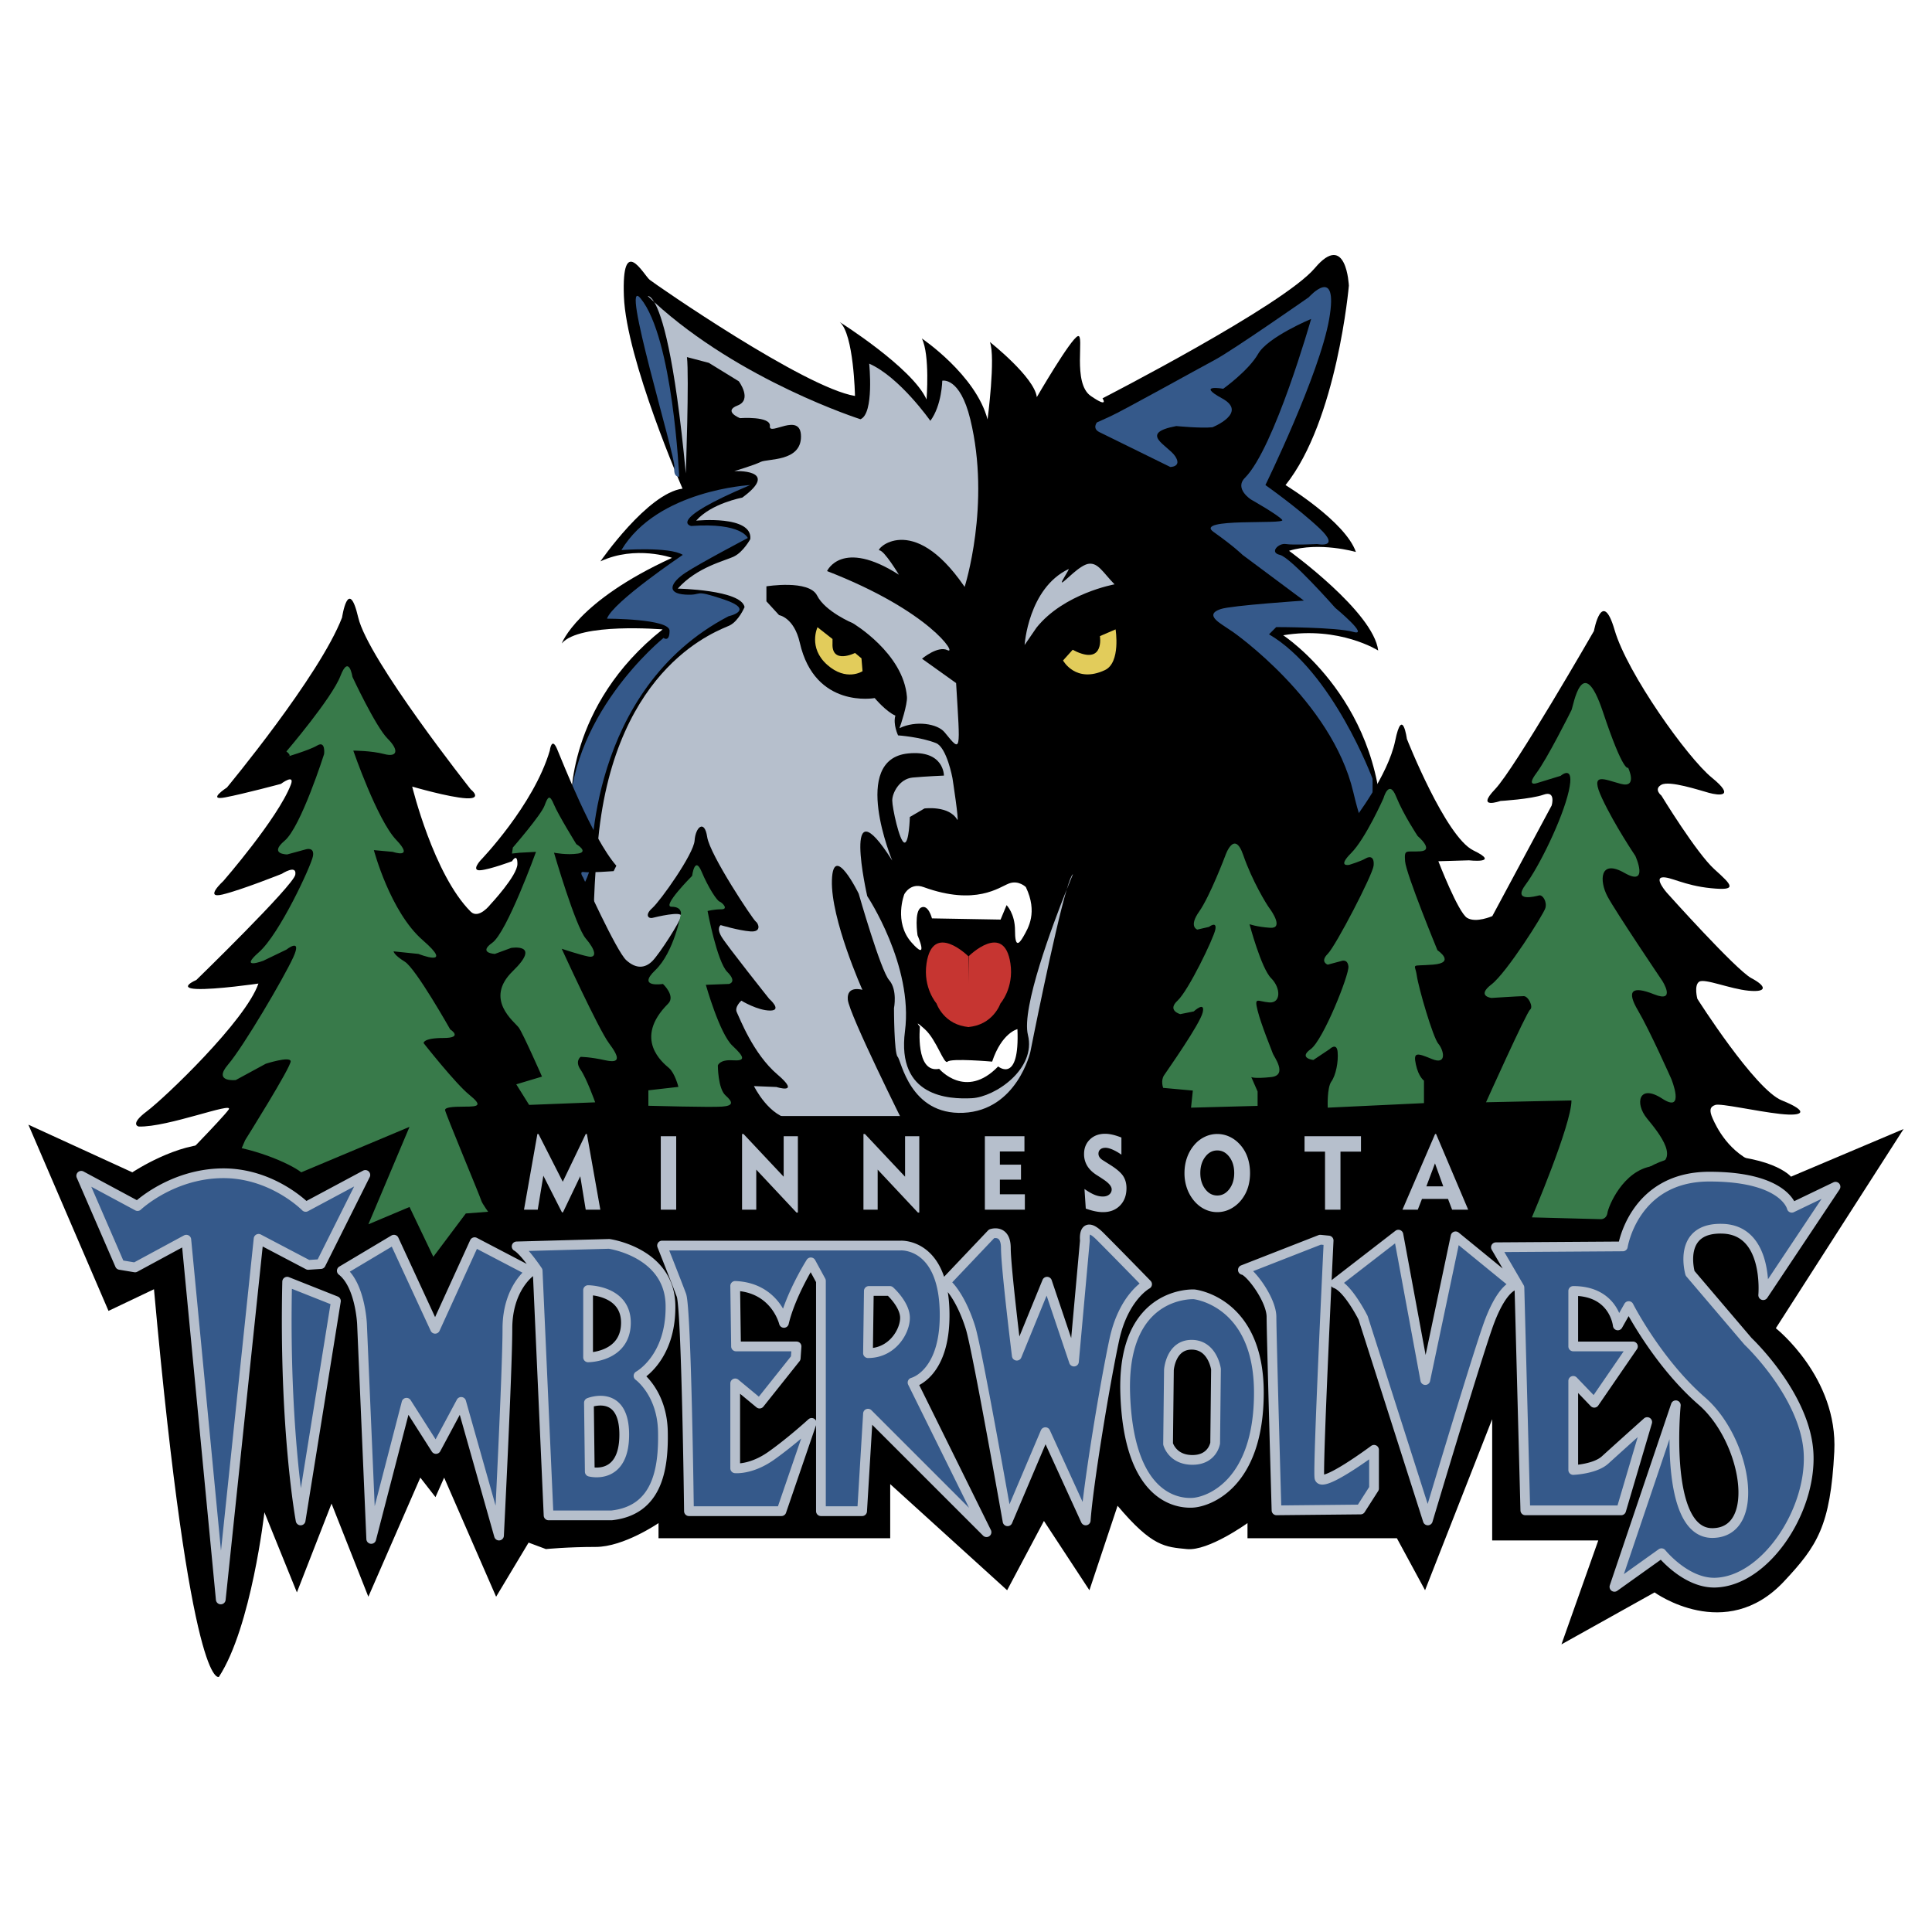
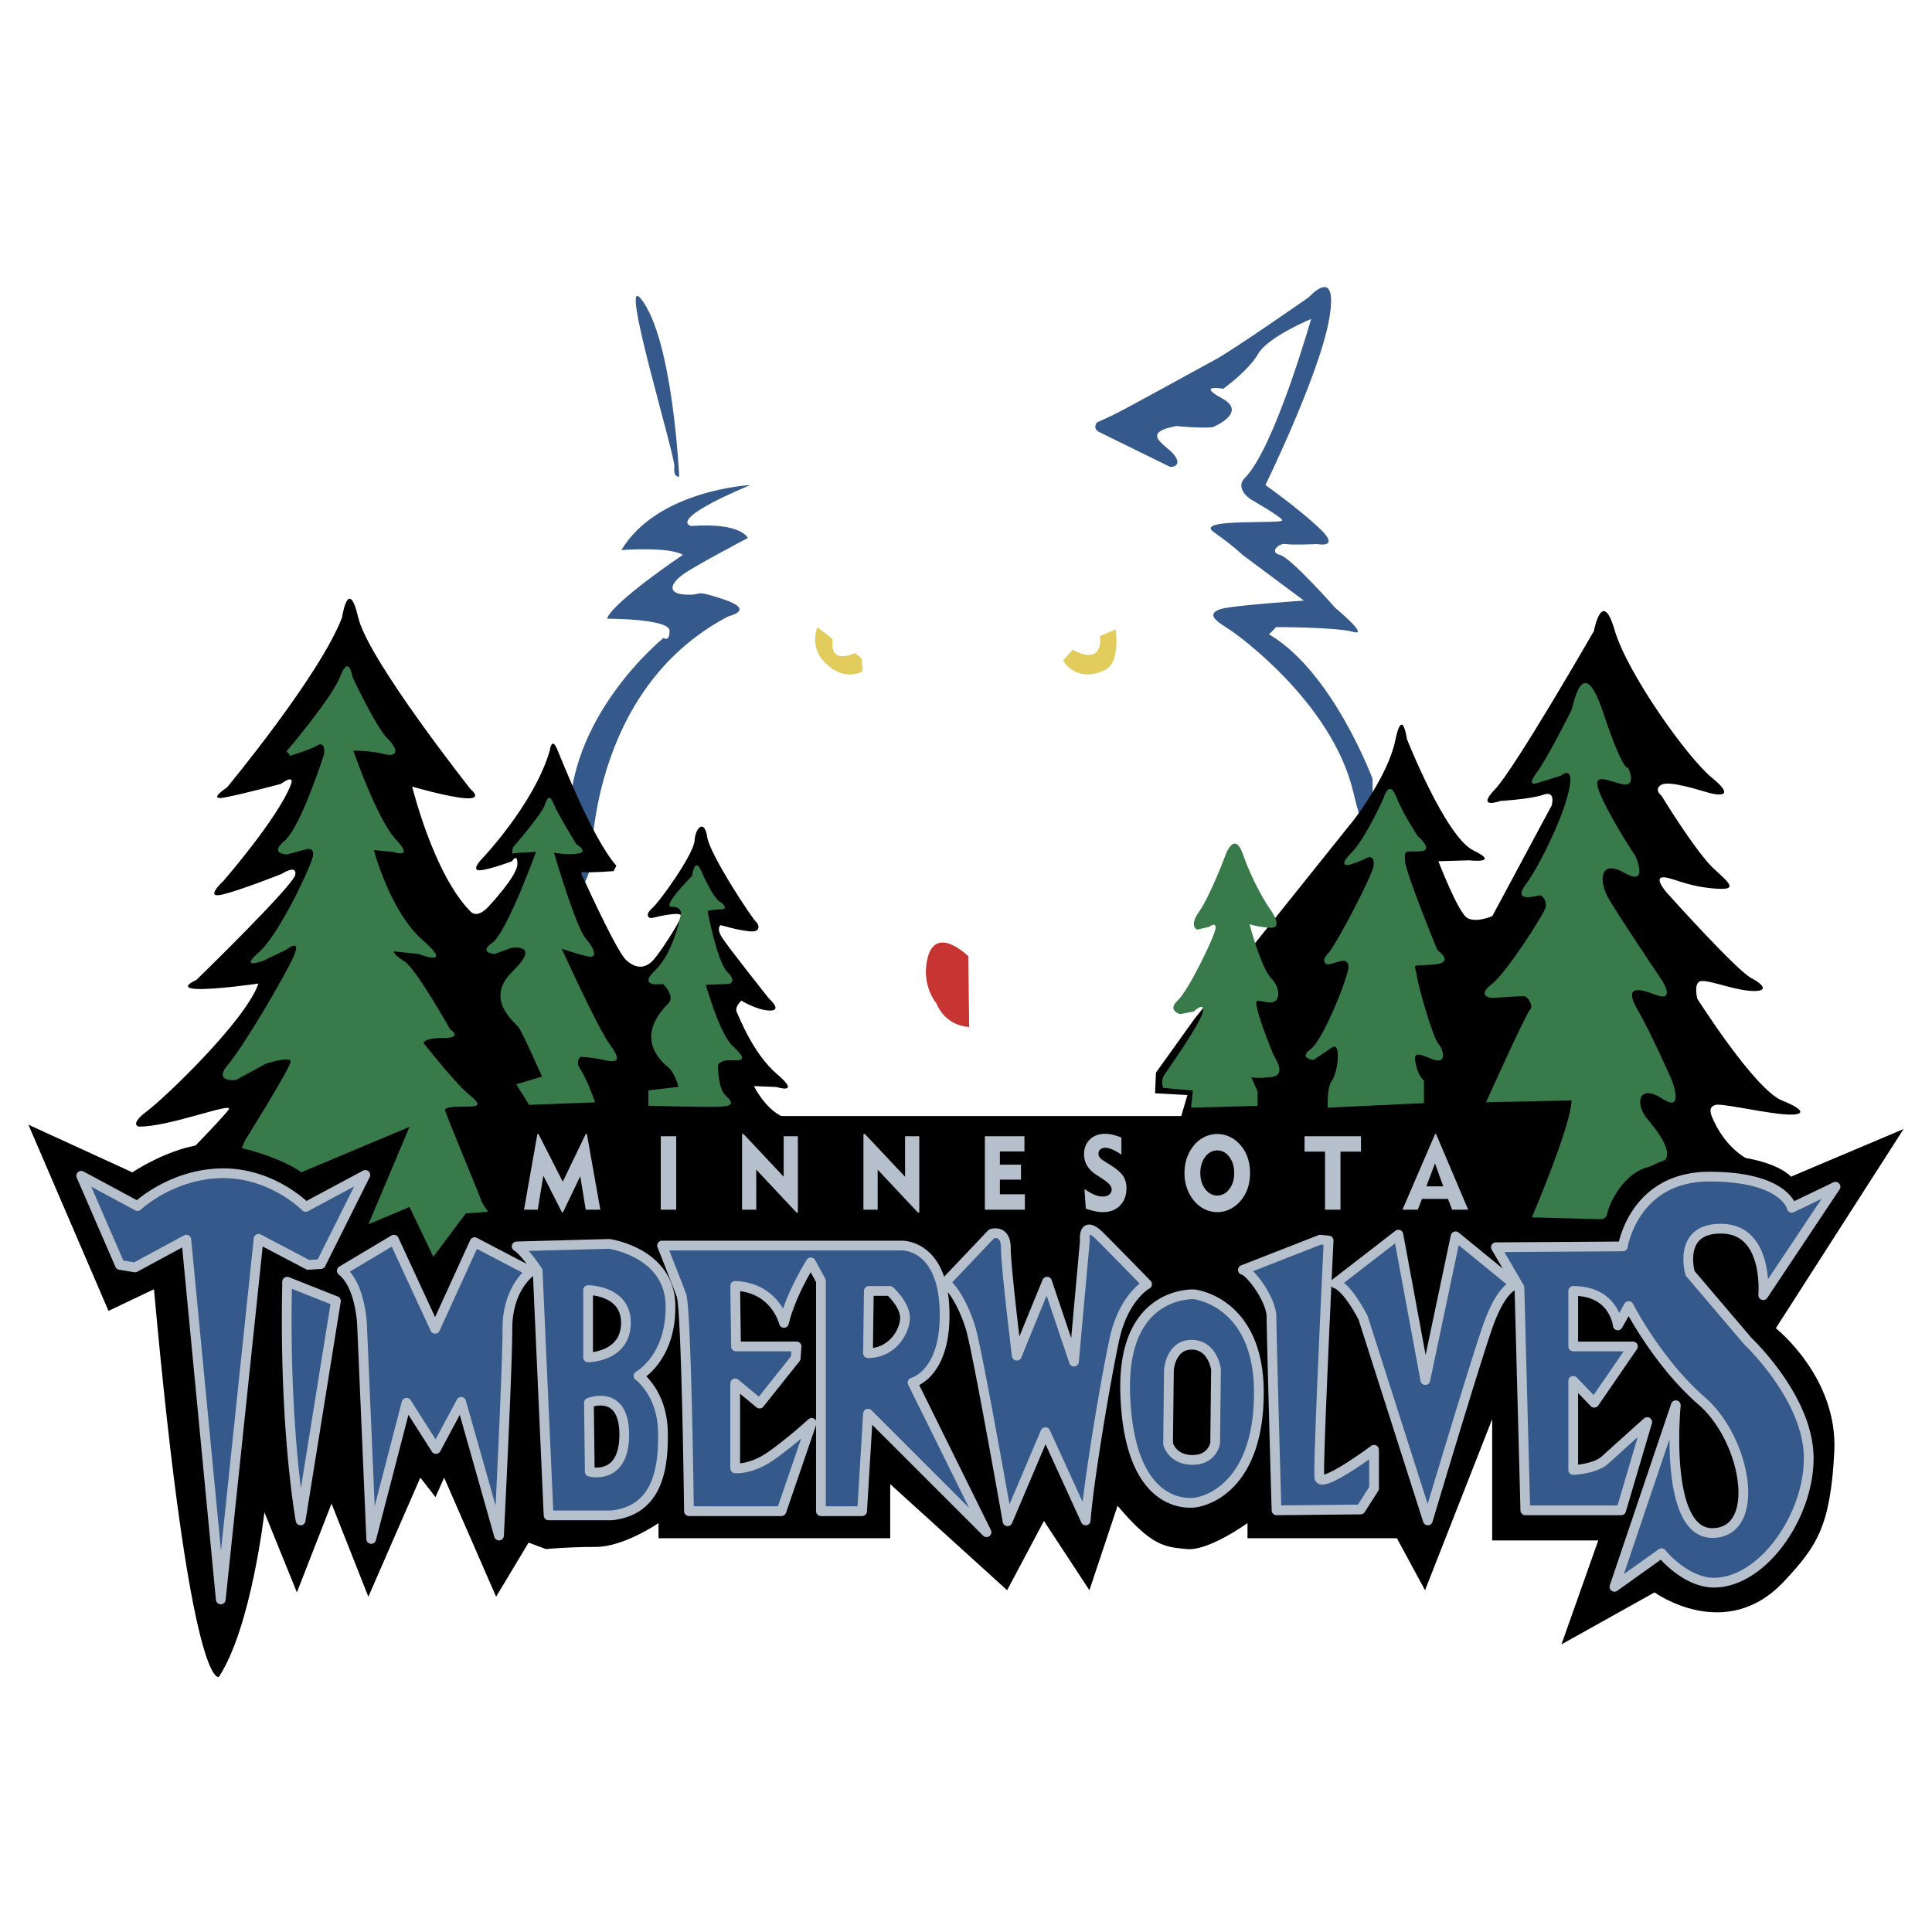
<svg xmlns="http://www.w3.org/2000/svg" width="2500" height="2500" viewBox="0 0 192.756 192.756">
  <g fill-rule="evenodd" clip-rule="evenodd">
-     <path fill="#fff" d="M0 0h192.756v192.756H0V0z" />
-     <path d="M67.045 55.656s-3.628-1.287-7.14.351c0 0 4.682-6.789 8.193-7.256 0 0-5.618-12.874-5.852-19.194-.234-6.32 1.99-2.106 2.575-1.639.585.469 15.449 10.768 20.481 11.587 0 0-.117-6.203-1.521-7.373 0 0 7.256 4.564 8.661 7.724 0 0 .351-4.448-.468-6.086 0 0 5.383 3.628 6.555 8.076 0 0 .818-6.203.232-7.725 0 0 4.447 3.511 4.682 5.501 0 0 3.395-5.852 4.098-6.086.701-.234-.586 4.681 1.287 5.969 1.871 1.288 1.17.234 1.17.234s18.023-9.246 21.184-12.991 3.395 1.755 3.395 1.755-1.172 13.459-6.32 19.896c0 0 5.969 3.628 7.021 6.672 0 0-3.627-1.054-6.67-.117 0 0 8.426 6.086 8.895 9.948 0 0-3.861-2.458-9.48-1.522 0 0 10.416 6.788 9.832 20.716l-3.395 29.143-38.856 6.203-36.867-3.512-1.757-35.814s-.468-9.714 9.129-17.321c0 0-8.31-.703-10.065 1.404 0 0 1.521-4.212 11.001-8.543z" />
-     <path d="M64.627 29.538c.213.205.43.406.647.604-.397-.673-.647-.604-.647-.604zM106.426 88.745c.377-.945.623-1.526.623-1.526-.145.082-.361.647-.623 1.526zM102.555 103.252c.852 3.4-3.279 6.193-5.586 6.316-2.308.121-7.53-.123-6.68-6.682s-3.765-13.481-3.765-13.481-2.668-11.709 2.496-3.543c0 0-4.204-10.088 1.562-10.688 3.624-.377 3.594 2.207 3.594 2.207s-1.778.074-3.114.195c-1.336.122-2.042 1.553-2.042 2.282 0 .729.715 4.082 1.201 4.204.486.122.554-2.551.554-2.551l1.458-.85s2.432-.322 3.272 1.119c.221.379-.479-4.155-.479-4.155s-.565-3.055-1.637-3.484c-1.546-.618-3.788-.772-3.788-.772s-.526-1.096-.268-1.972c-.927-.393-2.065-1.75-2.065-1.75s-5.966 1.099-7.47-5.517c-.575-2.528-2.069-2.758-2.069-2.758l-1.264-1.379v-1.494s4.252-.689 5.057.919c.804 1.609 3.562 2.758 3.562 2.758s5.057 2.988 5.401 7.354c.058.73-.619 2.813-.745 3.122 1.65-.803 3.803-.444 4.499.406 1.693 2.069 1.57 2.078 1.151-4.908l-3.401-2.429s1.579-1.336 2.551-.85c.972.486-1.701-3.887-12.024-7.895 0 0 1.458-3.28 7.167.364 0 0-1.458-2.429-1.944-2.429-.483 0 3.244-3.97 8.428 3.535l.075.109s2.633-8.216.565-16.721c-1.04-4.274-2.797-3.85-2.797-3.85s-.04 2.457-1.189 4.002c0 0-3.051-4.359-6.102-5.706 0 0 .515 4.993-.872 5.547 0 0-11.983-3.82-20.571-11.686.748 1.268 2.02 5.162 3.146 17.093 0 0 .345-9.653.115-11.607l2.184.575 2.988 1.838s1.379 1.839-.115 2.414c-1.494.575.23 1.264.23 1.264s3.103-.23 2.988.804c-.115 1.035 3.103-1.494 3.103 1.035 0 2.528-3.333 2.184-4.022 2.528-.689.345-2.643.919-2.643.919s4.712-.23.805 2.644c0 0-3.103.574-4.597 2.298 0 0 5.631-.574 5.401 1.839 0 0-.69 1.264-1.609 1.724-.919.46-3.677 1.035-5.631 3.218 0 0 6.321.115 6.666 1.839 0 0-.575 1.379-1.494 1.838-.919.46-11.377 3.792-13.101 21.261-1.724 17.467 1.839 21.95 1.839 21.95l11.262 7.355 17.501-.609s-5.587-11.174-5.708-12.633c-.122-1.457 1.457-.971 1.457-.971S82.879 91.713 83 87.826c.122-3.887 2.672 1.336 2.672 1.336s2.186 7.652 3.037 8.623c.85.973.485 2.795.485 2.795s0 4.494.364 4.857c.365.365 1.215 5.83 6.559 5.588 5.345-.244 6.681-6.074 6.681-6.074s2.346-11.897 3.627-16.207c-1.382 3.465-4.538 11.836-3.87 14.508zM102.225 64.352s.365-5.648 4.377-7.572c.188-.09-.84 1.382-.641 1.332.279-.071 1.775-1.777 2.688-1.868.92-.092 1.377.843 2.549 2.056 0 0-5.055.905-7.787 4.322l-1.186 1.73z" fill="#b6bfcc" />
    <path d="M83.06 63.755l-1.498-1.177s-.963 2.033.963 3.745c1.926 1.711 3.531.642 3.531.642l-.107-1.284-.642-.535s-2.354 1.177-2.247-.962v-.429zM107.023 64.826l-.963 1.07s1.258 2.324 4.174.962c1.604-.749 1.068-4.065 1.068-4.065l-1.564.674s.455 2.769-2.285 1.573l-.43-.214z" fill="#e2cc5b" />
    <path d="M58.996 86.223s-.36-17.414 13.69-24.74c0 0 2.762-.6-.48-1.681-3.243-1.081-1.921-.36-3.843-.48s-1.441-1.201 0-2.162c1.441-.961 6.245-3.482 6.245-3.482s-.6-1.562-5.645-1.201c0 0-2.642-.48 5.885-4.083 0 0-9.248.48-12.85 6.485 0 0 4.804-.36 6.125.48 0 0-6.966 4.684-7.566 6.365 0 0 6.245 0 6.245 1.201s-.601.721-.601.721-9.848 7.926-9.367 18.735c.48 10.807 2.162 3.842 2.162 3.842zM67.762 47.552s-.617-13.831-3.843-17.774c-2.162-2.642 3.483 15.732 3.363 16.813s.48.961.48.961zM109.436 42.148s-.48.6.24.96c.721.36 7.086 3.483 7.086 3.483s1.201 0 .48-1.081-3.725-2.282.119-3.002c0 0 2.402.24 3.604.121 0 0 3.602-1.441.961-2.883-2.643-1.441.119-.961.119-.961s2.521-1.801 3.482-3.482c.961-1.682 5.285-3.483 5.285-3.483s-3.664 12.91-6.605 15.853c-1.082 1.081.6 2.161.6 2.161s2.764 1.562 3.123 2.042-8.887-.24-6.846 1.201c2.041 1.441 2.883 2.282 2.883 2.282l6.125 4.563s-7.205.48-8.287.84c-1.08.36-.961.841.121 1.562l1.08.721s9.848 6.845 12.01 15.973c2.162 9.127 1.922-1.321 1.922-1.321s-3.965-10.688-10.328-14.411l.719-.721s6.006 0 7.688.48-1.801-2.402-1.801-2.402-4.445-5.044-5.525-5.284c-1.08-.24-.119-1.201.6-1.081.721.12 3.123 0 3.123 0s2.402.48.24-1.561c-2.162-2.042-5.404-4.324-5.404-4.324s5.404-11.049 6.365-16.573c.961-5.524-2.041-2.162-2.041-2.162s-7.566 5.284-9.367 6.245c-1.803.96-9.127 5.044-10.449 5.645l-1.322.6z" fill="#35598a" />
    <path d="M90.22 89.225s-1.081 2.762.721 4.804c1.801 2.042.6-.721.6-.721s-.36-2.402.36-2.762c.72-.36 1.081 1.081 1.081 1.081l6.846.12.6-1.441s.84.84.84 2.522c0 1.681.361 1.441.842.6.48-.84 1.441-2.401.24-4.924 0 0-.721-.72-1.682-.36s-3.309 2.258-8.527.36c-1.321-.48-1.921.721-1.921.721zM91.781 102.436s-.48 4.684 1.921 4.203c0 0 2.642 3.123 5.885-.24 0 0 2.16 1.803 1.922-3.723 0 0-1.562.359-2.523 3.242 0 0-4.083-.359-4.443 0-.36.361-1.081-2.162-2.282-3.242-1.2-1.08-.48-.24-.48-.24z" fill="#fff" />
    <path d="M96.606 95.403s-3.54-3.514-4.167.724c-.363 2.447.996 3.986.996 3.986s.725 2.176 3.261 2.355l-.09-7.065z" fill="#c63531" />
-     <path d="M96.644 95.403s3.54-3.514 4.167.724c.363 2.447-.996 3.986-.996 3.986s-.725 2.176-3.261 2.355l.09-7.065z" fill="#c63531" />
    <path d="M16.989 116.881s5.294-5.383 5.832-6.191c.539-.807-6.102 1.795-8.973 1.705 0 0-.987-.18.808-1.525 1.794-1.346 9.87-9.062 11.126-12.74 0 0-4.307.627-6.191.537s0-.896 0-.896 9.69-9.422 9.87-10.499c.179-1.077-1.346-.09-1.346-.09s-4.038 1.615-5.922 2.064.09-1.346.09-1.346 5.44-6.249 6.729-9.601c.449-1.167-.987-.09-.987-.09s-3.679.987-5.563 1.346c-1.884.359.18-.987.18-.987s9.242-11.126 11.485-16.958c0 0 .628-4.217 1.615 0s11.216 17.138 11.216 17.138 1.256.987-.449.897c-1.705-.09-5.384-1.167-5.384-1.167s2.136 8.776 5.833 12.473c.807.807 1.974-.718 1.974-.718s2.691-2.871 2.691-4.038-.538-.269-.538-.269-2.153.808-3.141.897c-.987.089 0-.987 0-.987s5.294-5.474 6.909-10.947c0 0 .179-1.436.718-.179.538 1.256 3.499 8.883 5.922 11.664l-.27.539s-2.422.18-2.96.09-.089.539-.089.539 3.319 7.357 4.307 8.255c.987.898 1.884.807 2.602.089.718-.718 2.782-3.948 2.871-4.486.09-.538-2.512.089-2.871.179s-.808-.269 0-.986c.808-.718 4.127-5.384 4.217-6.73.09-1.346.987-2.154 1.256-.359.27 1.794 4.576 8.255 4.846 8.435.269.18.628 1.077-.539.987-1.167-.09-2.961-.628-2.961-.628s-.449.269.089 1.167c.539.897 4.756 6.192 4.756 6.192s1.346 1.166.09 1.166-2.872-.986-2.872-.986-.718.627-.448 1.166c.269.537 1.615 4.127 4.038 6.191 2.423 2.062-.09 1.256-.09 1.256l-2.243-.09s1.525 3.141 3.858 3.32 38.673 0 38.673 0l.717-2.424-3.23-.18.09-2.062 3.859-5.385 15.881-19.83s3.41-4.396 4.129-7.896c.717-3.5 1.166-.18 1.166-.18s3.857 9.78 6.639 11.126c2.783 1.346-.447.987-.447.987l-3.051.09s1.973 5.115 2.871 5.653c.896.539 2.512-.18 2.512-.18l5.922-11.037s.449-1.525-.807-1.077c-1.256.449-4.307.628-4.307.628s-2.514.897-.539-1.167c1.975-2.063 9.869-15.792 9.869-15.792s.809-4.396 2.064-.09c1.256 4.308 7.268 12.742 9.691 14.716 2.422 1.974.717 1.794-.27 1.525s-3.947-1.256-4.756-.808c-.807.448 0 1.077 0 1.077s3.5 5.743 5.295 7.358c1.793 1.615 2.332 2.153-.359 1.884-2.691-.27-4.039-1.167-4.846-1.077s.449 1.525.449 1.525 6.908 7.716 8.434 8.524c1.525.807 1.615 1.436-.27 1.256-1.883-.18-4.396-1.256-4.934-.896-.539.359-.18 1.705-.18 1.705s5.742 9.062 8.434 10.139 2.244 1.615-.18 1.346c-2.422-.27-5.922-1.076-6.461-.896-.537.178-.627.537-.268 1.346.357.807 1.615 3.5 4.576 4.576s-4.398 6.012-4.398 6.012l-29.969 11.035-33.199-1.613-51.145-.359-29.251.09-10.495-14.448z" />
    <path d="M28.571 74.975s4.536-5.306 5.393-7.531c.855-2.225 1.198.086 1.198.086s2.311 4.964 3.509 6.162c1.199 1.198.941 1.882-.342 1.54-1.284-.342-3.081-.342-3.081-.342s2.396 6.932 4.279 8.901c1.883 1.968-.342 1.198-.342 1.198l-1.883-.171s1.626 6.162 4.878 8.987c3.252 2.824-.428 1.369-.428 1.369l-2.482-.256s0 .342 1.113 1.027c1.113.685 4.536 6.761 4.536 6.761s1.369.855-.685.855c-2.054 0-1.968.514-1.968.514s3.166 4.023 4.536 5.135c1.37 1.113.941 1.199-.428 1.199-1.37 0-1.969.086-1.969.342 0 .258 3.509 8.645 3.595 8.986.085.344.856 1.369.856 1.369l.428 5.393-9.158-.086-14.122-3.252-2.653-6.848 1.113-2.566s4.622-7.361 4.536-7.875-2.482.258-2.482.258l-2.996 1.627s-2.311.256-.77-1.541c1.541-1.799 5.562-8.645 6.504-10.699.941-2.054-.685-.771-.685-.771l-2.311 1.113s-2.482.94-.428-.856c2.054-1.797 5.221-8.644 5.392-9.585.171-.942-.685-.685-.685-.685l-1.883.514s-1.883 0-.257-1.369 3.937-8.645 3.937-8.645.171-1.369-.685-.855c-.855.514-3.337 1.198-2.91 1.112.429-.087-.17-.515-.17-.515zM51.166 84.561s2.824-3.252 3.167-4.193c.342-.941.514-1.113.941-.086.428 1.027 2.225 3.937 2.225 3.937s1.284.77.171.941c-1.112.171-2.396-.085-2.396-.085s2.14 7.36 3.167 8.559 1.113 1.968.256 1.797c-.855-.171-2.653-.771-2.653-.771s3.68 8.045 4.708 9.414c1.026 1.369 1.198 2.055-.343 1.713-1.541-.344-2.482-.344-2.482-.344s-.599.428 0 1.285c.599.855 1.455 3.252 1.455 3.252l-6.59.256-1.283-2.053 2.567-.771s-1.883-4.279-2.311-4.879c-.428-.598-3.509-2.824-.599-5.648s-.171-2.31-.171-2.31l-1.626.599s-1.711-.085-.256-1.112c1.455-1.027 4.365-9.072 4.365-9.072l-1.626.086-.77.085.084-.6zM64.688 110.322v-1.541l2.996-.342s-.342-1.369-.941-1.883-3.611-2.893-.085-6.418c.771-.771-.514-1.969-.514-1.969s-2.653.428-.77-1.369c1.883-1.798 2.567-5.649 2.567-5.649s.085-.685-.941-.685 2.054-3.082 2.054-3.082.257-2.054.941-.428 1.54 2.91 1.797 2.996.941.77.171.77-1.369.171-1.369.171.941 5.049 1.968 6.076c1.027 1.027.171 1.199.171 1.199l-2.311.086s1.37 4.877 2.653 6.076c1.284 1.197 1.284 1.539 0 1.455-1.284-.086-1.455.514-1.455.514s0 2.311.771 2.994c.77.686.77 1.027-.343 1.113-1.112.088-7.36-.084-7.36-.084zM118.83 110.512l.18-1.705-2.961-.27s-.27-.719.09-1.256c.357-.539 3.588-5.115 3.857-6.281s-.896-.09-.896-.09l-1.346.27s-1.346-.359-.27-1.346c1.076-.988 3.588-6.192 3.768-7.089s-.627-.27-.627-.27l-1.166.27s-.898-.269.178-1.794c1.078-1.525 2.604-5.563 2.604-5.563s.896-2.692 1.793-.09c.898 2.602 2.334 4.935 2.604 5.294s1.436 2.063.09 1.974-2.064-.358-2.064-.358 1.166 4.397 2.154 5.383c.986.986.986 2.512-.18 2.422-1.166-.088-1.525-.627-1.166.809.357 1.436 1.436 4.037 1.525 4.307.088.27 1.525 2.154-.18 2.332-1.705.18-1.975 0-1.975 0l.629 1.438v1.436l-6.641.177zM132.469 110.512s-.09-1.975.359-2.604c.449-.627.717-1.973.627-2.961-.09-.986-.807-.27-.807-.27l-1.615 1.078s-1.525-.18-.27-1.078c1.256-.896 3.857-7.447 3.77-8.254-.09-.808-.719-.539-.719-.539l-1.346.359s-.807-.27 0-1.077c.809-.807 4.486-7.896 4.576-8.793.09-.897-.359-.987-.809-.718-.447.27-1.613.628-1.613.628s-1.256.269.178-1.167c1.436-1.436 3.23-5.474 3.23-5.474s.539-1.974 1.258-.179c.717 1.794 2.152 3.948 2.152 3.948s1.705 1.436.27 1.525c-1.436.09-1.615-.269-1.525.987.09 1.256 3.23 8.883 3.23 8.883s1.885 1.256-.449 1.436c-2.332.18-1.795-.18-1.615 1.076s1.615 6.191 2.154 6.82c.537.627.896 2.152-.629 1.525-1.525-.629-1.885-.719-1.615.537s.809 1.615.809 1.615v2.244l-9.601.453zM152.836 121.457s3.949-9.24 3.949-11.664l-8.523.18s4.037-8.973 4.396-9.242c.357-.27-.18-1.346-.629-1.346s-3.23.18-3.23.18-1.525-.18 0-1.346c1.525-1.168 5.205-7 5.385-7.627.178-.628-.27-1.346-.629-1.256-.359.09-2.691.718-1.346-1.077 1.346-1.795 3.678-6.55 4.307-9.332.629-2.781-.807-1.525-.807-1.525l-2.334.718s-1.166.449-.09-.987 3.32-5.922 3.5-6.281 1.076-6.012 3.141.179 2.512 5.563 2.512 5.563.988 2.063-.717 1.615-3.141-1.256-1.885 1.436 3.32 5.743 3.32 5.743 1.436 3.14-1.078 1.705c-2.512-1.436-2.512.808-1.705 2.333.809 1.525 5.475 8.435 5.475 8.435s1.436 2.242-.809 1.346c-2.242-.896-2.781-.359-1.613 1.615 1.166 1.975 3.318 6.818 3.318 6.818s1.436 3.5-.896 1.975c-2.334-1.525-2.781.449-1.525 1.975s3.5 4.307.537 4.756c-2.959.447-4.396 4.037-4.486 4.666-.088.627-.627.627-.627.627l-6.911-.182z" fill="#387a4a" />
    <path d="M50.304 124.211l-5.067-12.084s-.721-.785.78-.779c.779.002 108.751 0 108.751 0s1.344-.406.586 1.168c-.379.787-4.482 11.305-4.482 11.305l-100.568.39z" />
    <path fill="#b6bfcc" d="M52.279 120.693l1.335-7.554h.111l2.422 4.763 2.291-4.763h.116l1.341 7.554h-1.457l-.546-3.341-1.725 3.603h-.101l-1.856-3.654-.561 3.392h-1.37zM65.926 120.693v-7.332h1.539v7.332h-1.539zM74.035 120.693v-7.554h.147l4.005 4.261v-4.039h1.418v7.616h-.137l-4.015-4.284v4h-1.418zM86.147 120.693v-7.554h.147l4.005 4.261v-4.039h1.418v7.616h-.136l-4.016-4.284v4h-1.418zM98.26 120.693v-7.332h3.949v1.52h-2.451v1.316h2.107v1.498h-2.107v1.459h2.492v1.539h-3.99zM108.199 118.627c.398.277.738.471 1.016.582s.549.168.812.168c.268 0 .482-.066.643-.201a.635.635 0 0 0 .242-.514c0-.301-.287-.639-.861-1.014-.09-.061-.162-.107-.213-.143l-.436-.279c-.422-.271-.734-.58-.938-.924a2.234 2.234 0 0 1-.307-1.168c0-.59.195-1.072.584-1.451.391-.377.896-.566 1.518-.566.225 0 .473.031.738.092.268.061.562.156.887.283v1.713a4.769 4.769 0 0 0-.885-.51c-.277-.119-.514-.18-.705-.18-.217 0-.387.053-.512.158s-.188.248-.188.43c0 .127.037.246.111.357.074.109.186.211.334.301l.754.477c.629.398 1.051.766 1.27 1.104.217.338.326.738.326 1.199 0 .717-.215 1.293-.643 1.734-.428.439-.996.66-1.707.66-.24 0-.5-.029-.781-.086s-.59-.146-.93-.268l-.129-1.954zM118.176 117.037c0-.541.082-1.049.248-1.523.164-.473.404-.896.721-1.27a3.128 3.128 0 0 1 1.051-.82 2.882 2.882 0 0 1 2.508.002c.401.191.756.469 1.064.828.314.361.551.777.711 1.25.158.473.238.984.238 1.533 0 .457-.055.889-.166 1.293s-.277.773-.5 1.105a3.385 3.385 0 0 1-1.154 1.105 2.844 2.844 0 0 1-1.449.395c-.436 0-.852-.096-1.248-.287s-.748-.469-1.055-.828a3.973 3.973 0 0 1-.721-1.266 4.516 4.516 0 0 1-.248-1.517zm1.58-.006c0 .637.162 1.17.488 1.6.324.43.727.645 1.203.645.479 0 .881-.215 1.205-.643s.486-.961.486-1.602c0-.643-.162-1.18-.486-1.607-.324-.43-.727-.645-1.205-.645-.477 0-.879.215-1.203.645-.326.428-.488.965-.488 1.607zM132.199 120.693V114.9h-2.045v-1.539h5.631v1.539h-2.045v5.793h-1.541zM139.922 120.693l3.26-7.555h.096l3.205 7.555h-1.604l-.41-1.074h-2.598l-.42 1.074h-1.529zm2.387-2.33h1.686l-.826-2.295-.86 2.295z" />
    <path d="M2.834 112.211l10.37 4.752s4.537-3.023 8.209-2.809c3.673.217 7.562 1.945 8.642 2.809l10.802-4.537-4.104 9.723 4.104-1.729 2.376 4.969 3.241-4.32 2.808-.217 2.376 1.297h108.666s1.297-6.697 8.857-6.914c7.561-.215 9.506 2.162 9.506 2.162l11.234-4.754-12.746 19.875s6.213 4.9 5.832 12.314c-.381 7.422-1.705 9.408-5.021 12.951-5.828 6.223-12.91 1.092-12.91 1.092l-9.289 5.184 3.674-10.369h-10.586v-12.098l-6.697 17.066-2.809-5.186h-14.906v-1.512s-3.889 2.809-6.049 2.592c-2.16-.215-3.457-.215-6.914-4.32l-2.809 8.426-4.537-6.912-3.672 6.912-11.666-10.586v5.4H65.701v-1.512s-3.457 2.377-6.265 2.377-4.969.215-4.969.215l-1.729-.646-3.24 5.4-5.185-11.883-.864 1.945-1.513-1.945-5.185 11.883-3.673-9.291-3.456 8.859-3.241-7.994s-1.296 11.449-4.537 16.418c0 0-2.808 1.945-6.481-38.67l-4.537 2.16-7.992-18.577z" />
    <path d="M149.248 124.438l12.664-.084s1.09-6.961 8.637-6.961c7.549 0 8.219 3.104 8.219 3.104l4.361-2.096-7.213 10.818s.588-6.459-4.025-6.627-3.27 4.445-3.27 4.445l5.785 6.793s5.787 5.451 6.039 11.238-4.363 12.689-9.309 12.832c-2.936.084-5.367-2.936-5.367-2.936l-4.697 3.354 6.123-18.115s-1.26 12.832 3.689 12.748c4.947-.084 3.355-9.309-1.09-13.166s-7.297-9.477-7.297-9.477l-1.09 1.928s-.336-3.438-4.445-3.438v5.535h5.955l-3.859 5.619-2.096-2.182v8.891s2.182-.084 3.188-1.008a822.854 822.854 0 0 1 4.193-3.773l-2.6 8.807h-9.561l-.588-22.225-2.346-4.024zM8.104 117.309l5.619 3.02s3.354-3.188 8.386-3.271c5.032-.082 8.387 3.355 8.387 3.355l5.954-3.188-4.444 8.891-1.258.084-4.948-2.6-3.774 35.977-3.438-35.893-5.116 2.768-1.51-.252-3.858-8.891zm20.547 10.566l4.864 1.93-3.522 21.889c-.001-.001-1.678-9.057-1.342-23.819zm5.451-1.09l5.2-3.102 4.11 8.889 3.941-8.639 5.619 2.936s-2.348 1.594-2.348 5.703-.838 20.631-.838 20.631l-3.774-13.334-2.516 4.695-2.936-4.611-3.522 13.586-.922-21.469c-.001 0-.169-3.859-2.014-5.285zm29.604 10.485s3.271-1.762 3.187-7.045c-.084-5.285-6.122-6.123-6.122-6.123l-9.225.252c.755.42 2.096 2.432 2.096 2.432l1.09 24.404h6.29c4.528-.502 5.2-4.527 5.116-8.385s-2.432-5.535-2.432-5.535zm-4.864 9.56l-.083-6.877s3.522-1.426 3.522 3.186c-.001 4.613-3.439 3.691-3.439 3.691zm-.168-11.406v-6.709s3.857 0 3.773 3.355c-.083 3.354-3.773 3.354-3.773 3.354zm32.372 2.515s3.438-.838 3.187-7.381c-.252-6.541-4.361-6.289-4.361-6.289H66.054s1.426 3.605 1.929 4.949c.503 1.34.755 21.553.755 21.553h9.225l3.019-8.807s-2.013 1.846-4.025 3.271-3.606 1.258-3.606 1.258v-8.471l2.432 2.014 3.606-4.529.083-1.174h-6.038l-.084-6.039c4.025.168 4.864 3.691 4.864 3.691.671-2.852 2.684-6.039 2.684-6.039l1.006 1.846v22.979h4.109l.587-9.729 11.825 11.824-7.379-14.927zm-4.445-2.935l.084-6.205h2.097s1.51 1.342 1.51 2.684-1.259 3.521-3.691 3.521zm7.716-7.045l4.613-4.863s1.426-.504 1.426 1.426 1.09 10.734 1.09 10.734l3.02-7.381 2.684 7.969 1.09-12.076s-.252-2.182 1.51-.42 4.695 4.779 4.695 4.779-2.348 1.258-3.27 5.535-2.6 14.426-2.852 18.031l-4.025-8.805-3.773 8.889s-3.02-17.107-3.691-19.289c-.672-2.179-1.679-3.857-2.517-4.529zm24.824 1.176s-7.213-.42-6.877 9.895c.336 10.316 5.115 10.986 6.709 10.902 1.594-.082 6.625-1.844 6.625-10.986 0-9.141-6.457-9.811-6.457-9.811zm2.097 14.844s-.252 1.676-2.266 1.676c-2.012 0-2.432-1.592-2.432-1.592l.084-7.381s.168-2.516 2.264-2.516c2.098 0 2.432 2.432 2.432 2.432l-.082 7.381zm2.766-17.278l7.717-3.018.838.084s-1.09 22.475-.922 23.648 5.451-2.768 5.451-2.768v3.857l-1.342 2.098-8.387.084s-.502-17.529-.502-19.289c0-1.76-2.181-4.612-2.853-4.696zm9.226 1.342l6.289-4.863 2.684 14.508 3.02-14.34 5.955 4.863s-1.342.084-2.768 4.193-5.955 19.289-5.955 19.289l-6.457-20.211s-1.51-3.019-2.768-3.439z" fill="#35598a" stroke="#b6bfcc" stroke-width=".972" stroke-linejoin="round" stroke-miterlimit="2.613" />
  </g>
</svg>